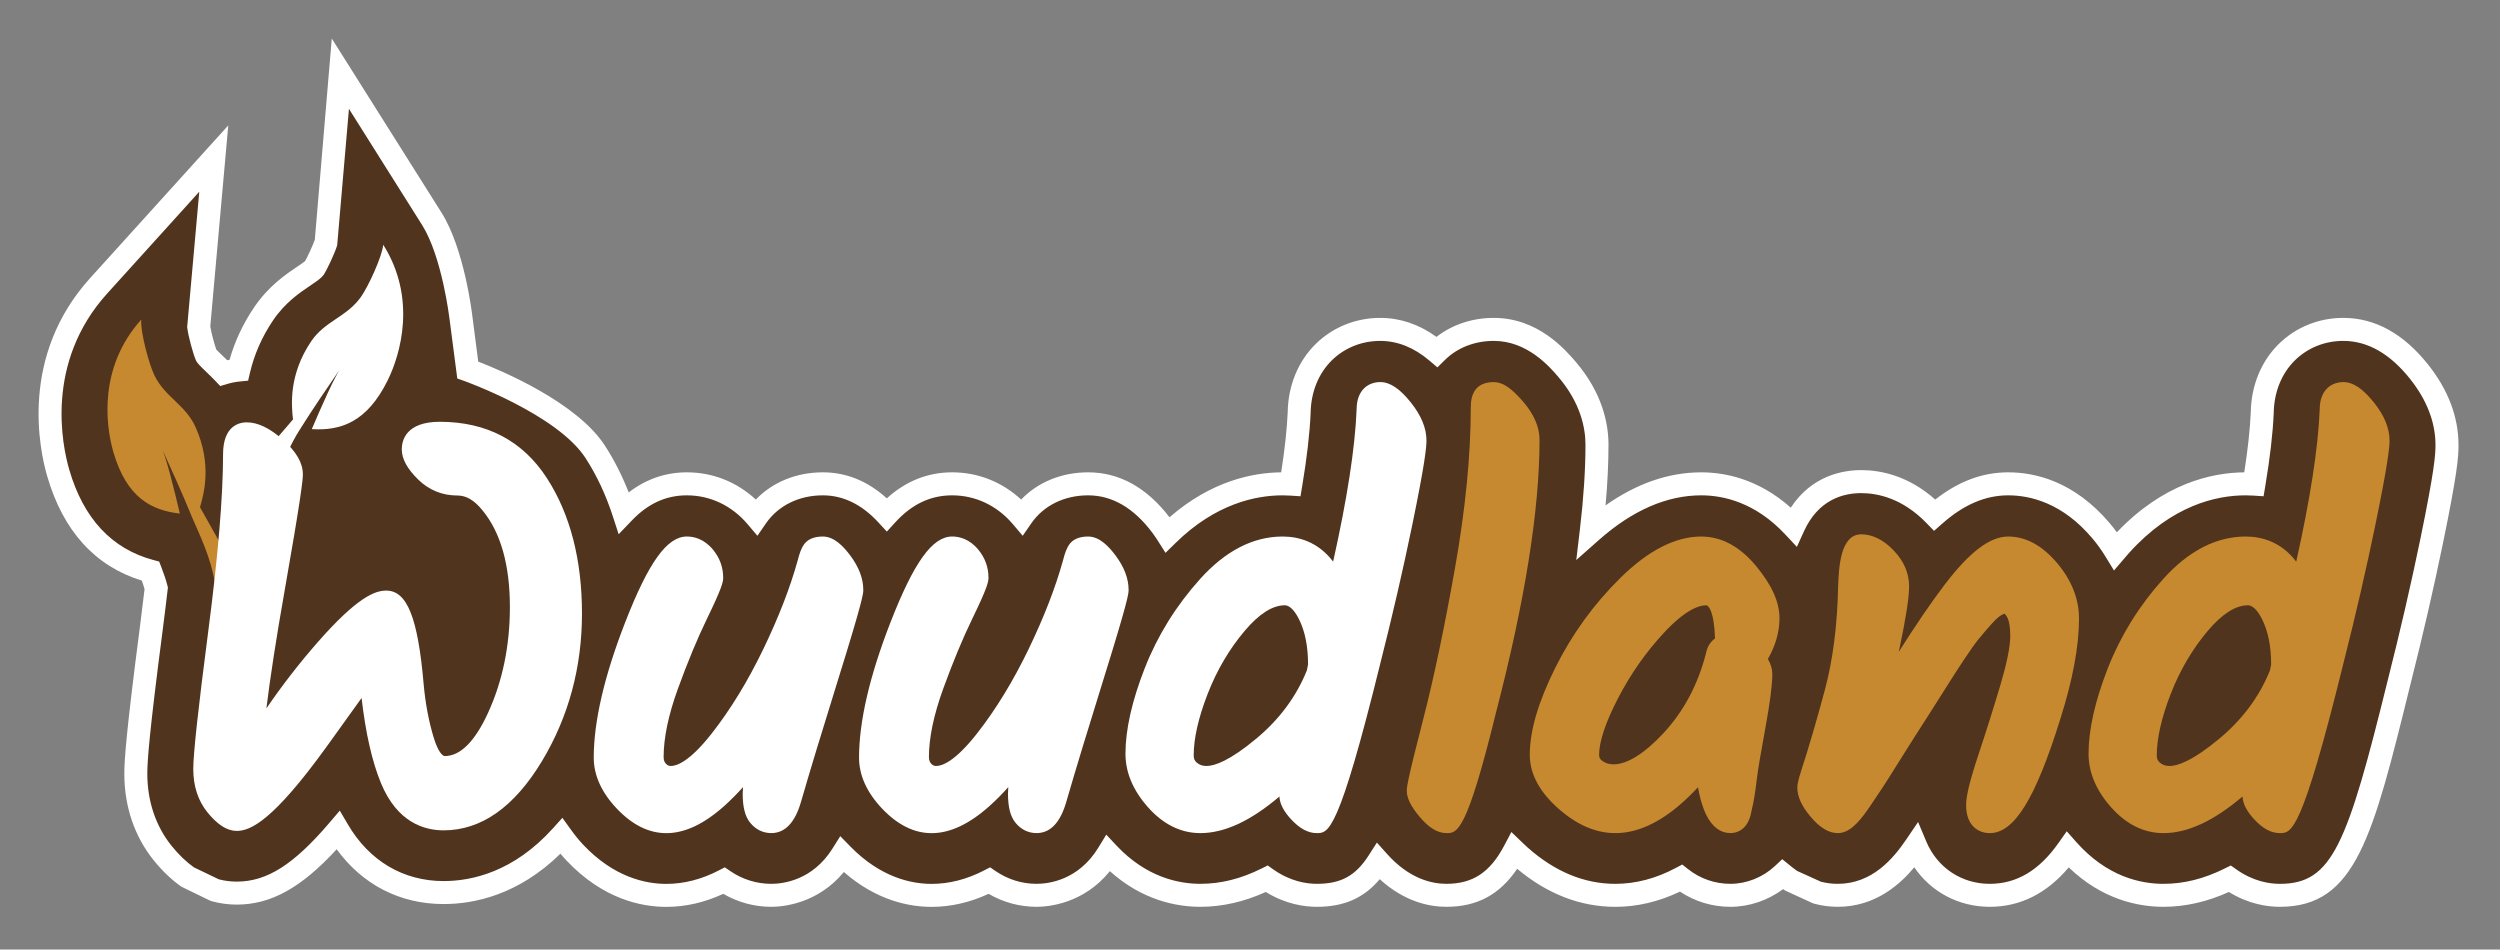
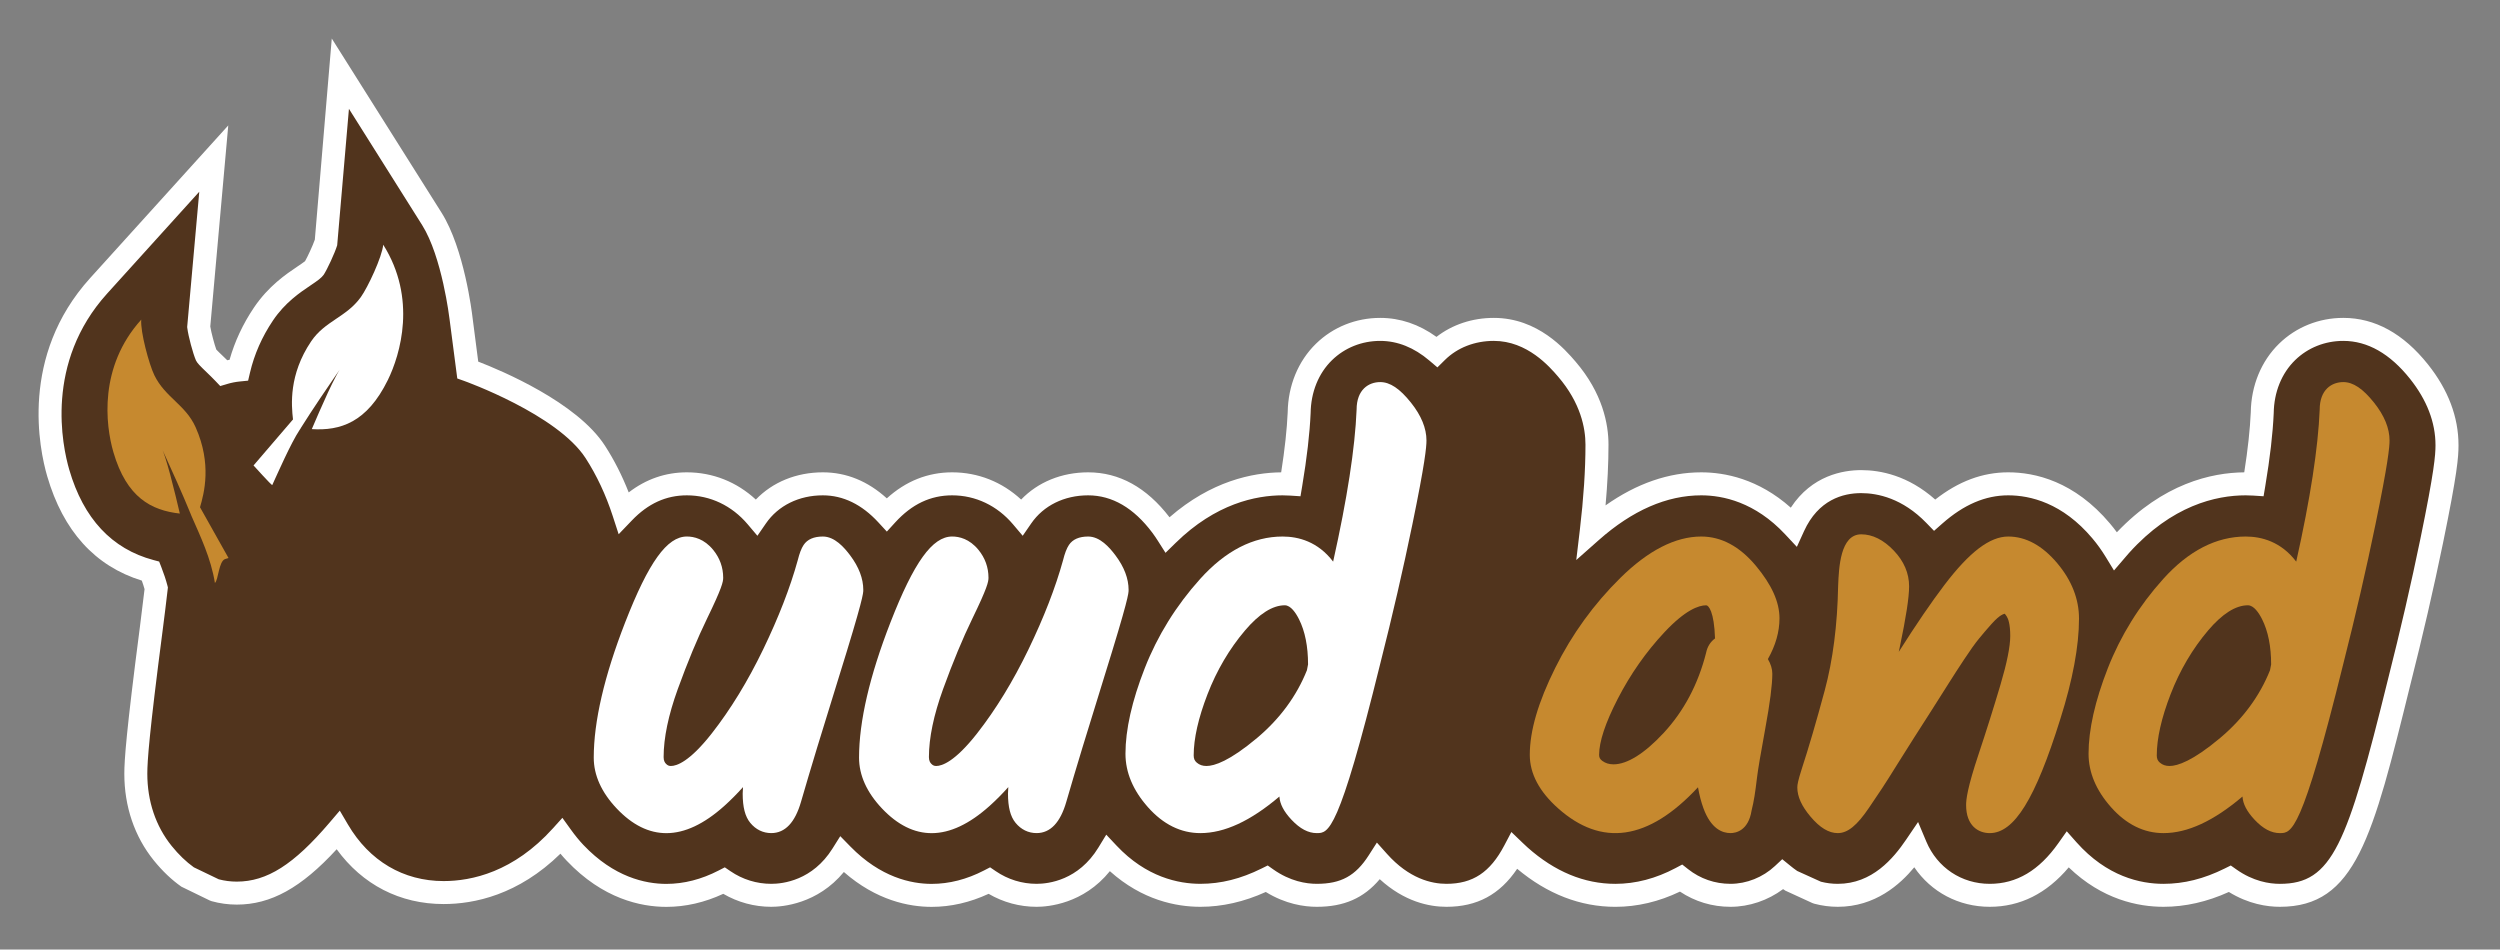
<svg xmlns="http://www.w3.org/2000/svg" version="1.1" x="0px" y="0px" width="425.2px" height="161.5px" viewBox="0 0 425.2 161.5" enable-background="new 0 0 425.2 161.5" xml:space="preserve">
  <rect x="0" y="0" width="425.2" height="161.5" fill="#808080" stroke="none" />
  <g id="Layer_1">
</g>
  <g id="Item">
    <g>
      <g>
        <path fill="#51341D" d="M411.429,63.208c-3.799-4.77-8.132-7.188-12.879-7.188c-3.631,0-7.026,1.361-9.56,3.831     c-2.675,2.607-4.171,6.287-4.228,10.385c-0.146,3.346-0.617,7.393-1.406,12.097c-0.467-0.03-0.937-0.046-1.412-0.046     c-5.422,0-13.516,1.813-21.289,10.45c-0.288,0.32-0.558,0.649-0.838,0.974c-0.713-1.17-1.521-2.309-2.441-3.402     c-5.58-6.631-11.683-8.022-15.82-8.022c-4.956,0-9.078,2.273-12.505,5.297c-4.54-4.684-9.296-5.673-12.497-5.673     c-3.445,0-8.59,1.226-11.505,7.625c-5.563-5.952-11.548-7.249-15.702-7.249c-6.378,0-12.659,2.739-18.704,8.091     c0.635-5.352,0.973-10.293,0.973-14.752c0-3.138-0.89-7.913-5.134-12.855c-1.589-1.846-5.808-6.751-12.41-6.751     c-3.823,0-7.226,1.377-9.693,3.812c-2.963-2.521-6.186-3.812-9.63-3.812c-3.631,0-7.026,1.361-9.56,3.831     c-2.675,2.607-4.172,6.287-4.228,10.385c-0.146,3.346-0.616,7.393-1.406,12.097c-0.467-0.03-0.937-0.046-1.413-0.046     c-5.019,0-12.327,1.565-19.551,8.647c-0.323-0.51-0.666-1.015-1.038-1.51c-3.546-4.735-7.746-7.137-12.481-7.137     c-4.724,0-8.825,2.046-11.286,5.619c-3.069-3.626-7.262-5.619-11.84-5.619c-4.642,0-8.224,2.063-11.115,5.228     c-3.189-3.461-6.838-5.228-10.883-5.228c-4.724,0-8.825,2.046-11.286,5.619c-3.069-3.626-7.262-5.619-11.84-5.619     c-4.453,0-7.923,1.912-10.751,4.861c-1.207-3.707-2.801-7.149-4.82-10.278c-5.242-8.128-12.993-12.833-22.532-13.845l0.828-0.104     c-0.005-0.034-0.009-0.067-0.013-0.101l-1.137-8.795h-0.05c-0.015-5.131-1.223-10.961-4.905-16.806L57.89,12.528l-0.407,4.831     l-1.83,21.72l-0.174,2.067c-0.359,1.168-1.552,3.732-2.049,4.493c-0.186,0.258-0.991,0.8-1.701,1.277     c-1.854,1.248-4.655,3.134-6.925,6.501c-2.247,3.34-3.508,6.602-4.189,9.517c-0.867,0.086-1.726,0.256-2.566,0.508     c-0.559-0.588-1.09-1.096-1.552-1.54c-0.617-0.594-1.317-1.266-1.418-1.47c-0.39-0.903-1.126-3.64-1.279-4.854l2.56-28.611     L16.778,48.612C5.45,61.135,8.652,76.14,9.906,80.442c2.627,9.019,7.9,14.621,15.703,16.701c0.384,0.983,0.717,1.951,0.965,2.905     c-0.252,2.189-0.531,4.47-0.841,6.856c-2.319,17.825-2.631,22.481-2.631,24.683c0,5.138,1.581,9.813,4.577,13.521     c1.352,1.672,2.787,3.038,4.296,4.096l4.548,2.185c1.213,0.34,2.462,0.51,3.748,0.51c5.635,0,10.694-3.016,17.225-10.672     c3.979,6.77,10.359,10.578,17.956,10.578c5.541,0,13.039-1.854,20.028-9.601c0.68,0.944,1.425,1.893,2.326,2.844     c5.668,5.98,11.571,7.236,15.525,7.236c3.309,0,6.588-0.838,9.805-2.5c2.357,1.609,5.144,2.489,8.042,2.489     c2.071,0,8.102-0.592,12.071-6.92c5.569,5.695,11.326,6.931,15.204,6.931c3.31,0,6.588-0.838,9.805-2.5     c2.358,1.609,5.145,2.489,8.043,2.489c2.091,0,8.218-0.607,12.185-7.108c5.499,5.843,11.528,7.108,15.679,7.108     c3.753,0,7.488-0.926,11.275-2.808c3.195,2.26,6.282,2.808,8.521,2.808c4.695,0,7.854-1.649,10.481-5.749     c4.201,4.703,8.582,5.749,11.563,5.749c5.577,0,9-2.683,11.57-7.557c0.308,0.297,0.618,0.594,0.952,0.89     c4.981,4.426,10.436,6.671,16.213,6.671c3.785,0,7.517-0.977,11.168-2.917c2.389,1.886,5.266,2.913,8.413,2.913     c3.089,0,6.343-1.168,8.896-3.553c0.505,0.414,1.009,0.798,1.508,1.125l4.332,1.964c1.294,0.345,2.485,0.464,3.512,0.464     c7.393,0,11.601-5.946,13.259-8.391c2.118,5.043,6.835,8.391,12.588,8.391c5.799,0,10.014-3.123,13.277-7.75     c0.015,0.018,0.028,0.036,0.044,0.054c5.643,6.36,11.941,7.696,16.231,7.696c3.753,0,7.488-0.926,11.275-2.808     c3.195,2.26,6.281,2.808,8.521,2.808c10.829,0,13.496-8.723,20.278-36.235c2.098-8.263,3.969-16.379,5.562-24.12     c2.387-11.605,2.586-14.367,2.586-16.199C416.188,71.381,414.586,67.173,411.429,63.208z" />
      </g>
    </g>
    <g>
      <path fill="#FFFFFF" d="M158.453,154.24c-3.832,0-9.385-1.077-14.927-5.93c-4.5,5.457-10.48,5.919-12.348,5.919    c-2.883,0-5.682-0.76-8.162-2.208c-3.171,1.474-6.425,2.22-9.686,2.22c-4.338,0-10.798-1.361-16.944-7.847    c-0.364-0.382-0.716-0.779-1.067-1.199c-7.17,7.028-14.677,8.566-19.869,8.566c-7.426,0-13.795-3.287-18.187-9.32    c-6.035,6.574-11.211,9.414-16.994,9.414c-1.457,0-2.896-0.197-4.275-0.582l-0.32-0.12l-4.822-2.346    c-1.655-1.16-3.234-2.663-4.694-4.468c-3.279-4.06-5.012-9.16-5.012-14.75c0-2.268,0.315-7.003,2.647-24.935    c0.291-2.241,0.554-4.39,0.794-6.455c-0.128-0.452-0.282-0.933-0.466-1.449c-7.964-2.462-13.376-8.433-16.093-17.759    c-1.325-4.547-4.711-20.411,7.299-33.688l23.498-25.974l-3.06,34.2c0.165,1.035,0.711,3.073,1.025,3.926    c0.239,0.261,0.663,0.659,1.048,1.029c0.276,0.264,0.544,0.523,0.812,0.787c0.132-0.029,0.263-0.055,0.395-0.08    c0.877-3.106,2.266-6.082,4.136-8.862c2.483-3.685,5.475-5.699,7.454-7.032c0.33-0.221,0.976-0.656,1.247-0.874    c0.409-0.708,1.314-2.639,1.665-3.664l2.883-34.209L75.1,36.177c3.874,6.15,5.189,17.157,5.242,17.623l0.996,7.703    c3.933,1.517,16.789,6.915,21.558,14.309c1.565,2.425,2.916,5.086,4.035,7.94c2.948-2.27,6.264-3.418,9.893-3.418    c4.393,0,8.481,1.628,11.726,4.631c2.854-2.968,6.892-4.631,11.4-4.631c3.989,0,7.641,1.487,10.88,4.426    c3.238-2.939,6.97-4.426,11.118-4.426c4.393,0,8.481,1.628,11.726,4.631c2.854-2.968,6.892-4.631,11.4-4.631    c5.29,0,9.944,2.573,13.837,7.644c7.087-6.167,14.12-7.598,18.99-7.643c0.611-3.906,0.983-7.326,1.109-10.184    c0.061-4.557,1.771-8.733,4.816-11.699c2.903-2.828,6.782-4.385,10.923-4.385c3.382,0,6.595,1.086,9.564,3.23    c2.697-2.094,6.102-3.23,9.759-3.23c7.499,0,12.143,5.399,13.892,7.431c4.634,5.398,5.608,10.663,5.608,14.13    c0,3.149-0.168,6.61-0.5,10.33c5.287-3.735,10.746-5.623,16.277-5.623c3.997,0,9.708,1.098,15.228,6.01    c3.59-5.494,8.908-6.387,11.977-6.387c3.262,0,7.973,0.907,12.59,5.008c3.974-3.115,8.051-4.632,12.414-4.632    c4.552,0,11.252,1.512,17.316,8.719c0.399,0.473,0.788,0.968,1.162,1.477c7.883-8.278,16.046-10.143,21.666-10.195    c0.611-3.902,0.983-7.322,1.109-10.184c0.063-4.557,1.773-8.732,4.816-11.698c2.901-2.829,6.78-4.386,10.925-4.386    c5.373,0,10.219,2.666,14.407,7.925c3.439,4.319,5.184,8.938,5.184,13.729c0,2.012-0.2,4.796-2.626,16.592    c-1.594,7.751-3.472,15.896-5.581,24.208c-6.383,25.888-9.295,37.708-22.173,37.708c-2.153,0-5.329-0.456-8.677-2.523    c-3.69,1.676-7.425,2.523-11.12,2.523c-4.291,0-10.414-1.214-16.115-6.707c-3.751,4.453-8.261,6.707-13.435,6.707    c-5.283,0-9.967-2.51-12.836-6.721c-2.403,2.909-6.644,6.721-13.01,6.721c-1.349,0-2.701-0.178-4.016-0.531l-0.303-0.107    l-4.596-2.109c-0.128-0.084-0.256-0.172-0.386-0.261c-2.588,1.926-5.768,3.008-8.948,3.008c-3.104,0-6.051-0.889-8.593-2.586    c-3.585,1.72-7.276,2.59-10.986,2.59c-5.957,0-11.572-2.176-16.703-6.469c-2.957,4.398-6.831,6.465-12.032,6.465    c-2.939,0-7.146-0.865-11.341-4.699c-2.718,3.233-6.102,4.699-10.702,4.699c-2.153,0-5.327-0.456-8.679-2.523    c-3.689,1.674-7.423,2.523-11.117,2.523c-4.066,0-9.877-1.101-15.403-6.062c-4.51,5.589-10.566,6.062-12.46,6.062    c-2.883,0-5.682-0.76-8.163-2.208C164.967,153.493,161.714,154.24,158.453,154.24z M142.911,142.215l1.735,1.773    c5.128,5.241,10.339,6.343,13.808,6.343c2.98,0,5.977-0.767,8.908-2.283l1.035-0.534l0.963,0.657    c2.06,1.407,4.461,2.149,6.942,2.149c2.03,0,7.118-0.601,10.516-6.171l1.335-2.189l1.756,1.867    c5.051,5.367,10.541,6.493,14.256,6.493c3.477,0,6.88-0.851,10.403-2.603l1.046-0.519l0.952,0.674    c2.863,2.023,5.602,2.449,7.394,2.449c4.123,0,6.6-1.359,8.835-4.848l1.388-2.168l1.716,1.92    c3.762,4.213,7.572,5.096,10.105,5.096c4.493,0,7.436-1.949,9.841-6.512l1.212-2.3l1.872,1.802    c0.288,0.279,0.58,0.557,0.893,0.834c4.613,4.102,9.631,6.18,14.917,6.18c3.445,0,6.894-0.905,10.25-2.687l1.128-0.599l1,0.79    c2.067,1.63,4.558,2.493,7.202,2.493c2.747,0,5.505-1.103,7.562-3.025l1.246-1.164l1.323,1.077    c0.41,0.336,0.819,0.651,1.223,0.926l4.037,1.829c0.939,0.239,1.899,0.359,2.857,0.359c5.852,0,9.446-4.3,11.641-7.534    l2.023-2.983l1.395,3.323c1.865,4.438,5.997,7.194,10.786,7.194c4.573,0,8.394-2.264,11.679-6.921l1.424-2.018l1.636,1.848    c5.205,5.869,10.923,7.091,14.812,7.091c3.478,0,6.881-0.851,10.406-2.603l1.046-0.519l0.954,0.674    c2.859,2.023,5.596,2.449,7.391,2.449c8.91,0,11.439-6.585,18.381-34.748c2.098-8.268,3.962-16.354,5.545-24.046    c2.35-11.428,2.546-14.151,2.546-15.806c0-3.884-1.458-7.683-4.333-11.294c-3.409-4.281-7.228-6.451-11.349-6.451    c-3.119,0-6.03,1.163-8.196,3.275c-2.296,2.239-3.588,5.44-3.638,9.014c-0.153,3.481-0.634,7.632-1.433,12.394l-0.292,1.741    l-1.764-0.115c-0.424-0.029-0.851-0.042-1.283-0.042c-5.026,0-12.546,1.701-19.837,9.803c-0.185,0.204-0.361,0.412-0.534,0.618    l-2.025,2.359l-1.399-2.294c-0.689-1.128-1.451-2.191-2.268-3.159c-5.096-6.056-10.603-7.327-14.325-7.327    c-3.877,0-7.545,1.573-11.214,4.808l-1.397,1.233l-1.298-1.338c-4.067-4.197-8.278-5.079-11.095-5.079    c-3.09,0-7.285,1.124-9.725,6.48l-1.212,2.661l-1.995-2.136c-5.121-5.478-10.588-6.629-14.273-6.629    c-5.856,0-11.714,2.558-17.409,7.6l-3.842,3.401l0.605-5.096c0.638-5.362,0.96-10.248,0.96-14.521    c0-2.806-0.809-7.094-4.663-11.582c-1.428-1.659-5.222-6.07-10.927-6.07c-3.243,0-6.198,1.154-8.32,3.249l-1.275,1.258    l-1.365-1.16c-2.609-2.22-5.423-3.346-8.364-3.346c-3.117,0-6.026,1.163-8.194,3.276c-2.298,2.238-3.59,5.439-3.638,9.012    c-0.153,3.478-0.634,7.627-1.432,12.393l-0.292,1.743l-1.764-0.115c-0.426-0.029-0.851-0.042-1.286-0.042    c-4.53,0-11.363,1.403-18.182,8.087l-1.725,1.691l-1.294-2.038c-0.297-0.468-0.612-0.931-0.952-1.388    c-3.157-4.214-6.829-6.352-10.916-6.352c-4.06,0-7.587,1.741-9.676,4.774l-1.451,2.105l-1.651-1.953    c-2.689-3.176-6.365-4.926-10.348-4.926c-3.686,0-6.85,1.502-9.672,4.592l-1.436,1.573l-1.444-1.567    c-2.812-3.052-5.99-4.598-9.445-4.598c-4.06,0-7.587,1.741-9.676,4.774l-1.451,2.105l-1.651-1.953    c-2.689-3.176-6.365-4.926-10.348-4.926c-3.535,0-6.591,1.393-9.34,4.26l-2.259,2.355l-1.01-3.104    c-1.172-3.602-2.721-6.907-4.604-9.824c-4.817-7.468-20.555-13.11-20.713-13.165l-1.12-0.397l-1.315-10.091    c-0.015-0.131-1.271-10.62-4.671-16.015L59.348,18.508l-2,23.213c-0.419,1.363-1.697,4.093-2.281,4.988    c-0.408,0.568-0.994,0.988-2.247,1.83c-1.829,1.232-4.338,2.919-6.394,5.971c-1.864,2.77-3.179,5.755-3.907,8.869L42.2,64.742    l-1.392,0.138c-0.742,0.073-1.48,0.22-2.197,0.435L37.46,65.66l-0.827-0.869c-0.507-0.533-0.989-0.996-1.414-1.406    c-1.26-1.212-1.659-1.616-1.891-2.084c-0.525-1.207-1.297-4.127-1.467-5.477l-0.027-0.209l2.059-23.007L18.228,49.924    c-10.652,11.775-7.626,25.917-6.446,29.971c2.418,8.302,7.24,13.469,14.331,15.36l0.956,0.254l0.361,0.924    c0.45,1.153,0.789,2.176,1.035,3.123l0.092,0.353l-0.041,0.363c-0.254,2.199-0.533,4.489-0.845,6.885    c-2.304,17.711-2.615,22.29-2.615,24.431c0,4.686,1.432,8.938,4.143,12.294c1.192,1.474,2.46,2.695,3.772,3.632l4.238,2.038    c0.987,0.261,2.017,0.393,3.062,0.393c5.129,0,9.688-2.894,15.738-9.986l1.781-2.088l1.391,2.367    c3.643,6.199,9.421,9.614,16.271,9.614c4.789,0,11.9-1.554,18.576-8.956l1.622-1.798l1.415,1.964    c0.747,1.038,1.433,1.878,2.158,2.644c5.191,5.476,10.537,6.625,14.107,6.625c2.98,0,5.977-0.767,8.908-2.283l1.035-0.534    l0.964,0.657c2.059,1.407,4.459,2.149,6.94,2.149c1.999,0,7.016-0.584,10.415-6.003L142.911,142.215z" />
    </g>
    <path fill="#C6892F" d="M38.865,94.905l-4.847-8.634c0.694-2.358,2.035-7.363-0.744-13.599c-1.716-3.845-5.183-5.07-7.023-8.857   c-0.894-1.833-2.407-7.426-2.226-9.453c-7.247,8.012-6.094,17.881-4.738,22.539c2.258,7.752,6.478,9.905,11.3,10.445   c-0.385-1.645-1.012-4.281-1.635-6.612c-0.294-1.083-0.583-2.106-0.853-2.923c-0.157-0.488-0.309-0.911-0.444-1.233   c0.085,0.171,0.237,0.5,0.44,0.95c0.927,2.02,2.941,6.449,4.366,9.957c0.041,0.104,0.082,0.208,0.124,0.314   c0.002,0.01,0.008,0.012,0.009,0.015c1.479,3.393,3.289,7.137,3.959,11.335c0.598-0.51,0.639-3.677,1.733-4.067L38.865,94.905z" />
    <path fill="#FFFFFF" d="M144.609,94.475c-1.036-1.384-2.648-3.222-4.659-3.222c-1.536,0-2.637,0.483-3.27,1.435   c-0.385,0.578-0.709,1.428-1.007,2.625c-1.274,4.613-3.253,9.711-5.88,15.149c-2.618,5.419-5.557,10.223-8.738,14.281   c-3.774,4.818-5.976,5.537-6.952,5.537c-0.339,0-0.58-0.109-0.837-0.38c-0.185-0.193-0.398-0.498-0.398-1.136   c0-3.26,0.813-7.156,2.415-11.578c1.66-4.577,3.337-8.616,4.987-12.006c2.521-5.184,2.73-6.226,2.73-6.908   c0-1.769-0.575-3.369-1.708-4.755c-1.53-1.872-3.274-2.266-4.468-2.266c-3.37,0-6.51,4.371-10.499,14.613   c-3.544,9.099-5.34,16.833-5.34,22.992c0,3.006,1.317,5.921,3.913,8.662c5.234,5.522,11.343,5.791,18.298-0.452   c1.083-0.972,2.143-2.039,3.176-3.195c-0.037,0.397-0.056,0.76-0.056,1.084c0,2.334,0.409,3.919,1.285,4.989   c0.935,1.143,2.172,1.749,3.577,1.749c2.348,0,4.053-1.802,5.067-5.35c1.511-5.22,3.652-12.279,6.367-20.977   c4.217-13.515,4.217-14.464,4.217-15.029C146.83,98.414,146.082,96.44,144.609,94.475z" />
    <path fill="#FFFFFF" d="M189.732,94.475c-1.036-1.384-2.648-3.222-4.659-3.222c-1.537,0-2.637,0.483-3.27,1.435   c-0.385,0.578-0.709,1.428-1.007,2.625c-1.274,4.613-3.253,9.711-5.88,15.149c-2.618,5.419-5.557,10.223-8.738,14.281   c-3.775,4.818-5.976,5.537-6.953,5.537c-0.339,0-0.58-0.109-0.837-0.38c-0.185-0.193-0.398-0.498-0.398-1.136   c0-3.26,0.813-7.156,2.415-11.578c1.66-4.577,3.337-8.616,4.987-12.006c2.521-5.184,2.73-6.226,2.73-6.908   c0-1.769-0.575-3.369-1.708-4.755c-1.53-1.872-3.274-2.266-4.468-2.266c-3.37,0-6.509,4.371-10.499,14.613   c-3.543,9.099-5.34,16.833-5.34,22.992c0,3.006,1.317,5.921,3.913,8.662c5.234,5.522,11.342,5.791,18.298-0.452   c1.083-0.972,2.143-2.039,3.176-3.195c-0.037,0.397-0.056,0.76-0.056,1.084c0,2.334,0.409,3.919,1.285,4.989   c0.935,1.143,2.172,1.749,3.577,1.749c2.348,0,4.053-1.802,5.067-5.35c1.511-5.22,3.652-12.279,6.368-20.977   c4.217-13.515,4.217-14.464,4.217-15.029C191.953,98.414,191.206,96.44,189.732,94.475z" />
    <path fill="#FFFFFF" d="M242.614,74.912c0-2.071-0.885-4.232-2.63-6.423c-1.905-2.392-3.568-3.504-5.235-3.504   c-1.943,0-4.019,1.252-4.017,4.688c-0.265,6.507-1.607,15.184-3.992,25.848c-2.594-3.415-5.923-4.268-8.597-4.268   c-4.997,0-9.716,2.428-14.024,7.215c-4.081,4.535-7.25,9.643-9.42,15.182c-2.175,5.549-3.278,10.445-3.278,14.552   c0,3.17,1.286,6.226,3.823,9.084c2.596,2.926,5.597,4.409,8.92,4.409c4.086,0,8.511-2.042,13.438-6.221   c0.075,1.267,0.756,2.567,2.074,3.965c1.43,1.517,2.831,2.256,4.284,2.256c1.98,0,3.689,0,10.806-28.867   c2.058-8.104,3.896-16.071,5.462-23.683C242.367,78.743,242.614,76.04,242.614,74.912z M222.474,113.002l-0.192,0.994   c-1.751,4.378-4.593,8.244-8.447,11.49c-4.706,3.96-7.295,4.793-8.639,4.793c-0.666,0-1.189-0.179-1.645-0.567   c-0.37-0.315-0.529-0.683-0.529-1.231c0-2.871,0.792-6.373,2.354-10.412c1.57-4.058,3.714-7.703,6.375-10.838   c2.412-2.842,4.689-4.283,6.766-4.283c1.017,0,1.881,1.3,2.426,2.39C221.96,107.37,222.474,109.948,222.474,113.002z" />
-     <path fill="#C6892F" d="M259.074,68.337c-2.021-2.35-3.517-3.352-5.001-3.352c-1.505,0-2.589,0.483-3.222,1.433   c-0.479,0.72-0.702,1.661-0.702,2.959c0,8.038-0.906,17.218-2.691,27.289c-1.799,10.139-3.618,18.785-5.408,25.697   c-2.783,10.742-2.783,11.641-2.783,12.124c0,1.258,0.698,2.67,2.193,4.447c1.561,1.857,3.048,2.76,4.546,2.76   c1.829,0,3.409,0,8.459-20.601c4.897-18.837,7.38-34.406,7.38-46.275C261.844,72.658,260.912,70.477,259.074,68.337z" />
    <path fill="#C6892F" d="M298.634,96.221c-2.757-3.296-5.882-4.968-9.287-4.968c-4.391,0-9.019,2.367-13.756,7.037   c-4.512,4.447-8.238,9.593-11.072,15.296c-2.916,5.862-4.333,10.704-4.333,14.802c0,3.199,1.626,6.262,4.832,9.106   c7.349,6.532,15.281,5.539,23.778-3.596c0.228,1.317,0.534,2.498,0.92,3.556c1.278,3.504,3.21,4.239,4.604,4.239   c0.895,0,3.041-0.39,3.586-3.827c0.2-0.806,0.367-1.622,0.502-2.462c0.128-0.8,0.272-1.872,0.434-3.222   c0.15-1.268,0.617-4.035,1.388-8.227c0.811-4.411,1.205-7.473,1.205-9.358c0-0.807-0.247-1.634-0.752-2.502   c1.309-2.317,1.972-4.642,1.972-6.927C302.654,102.39,301.34,99.464,298.634,96.221z M291.691,108.587   c-0.783,0.571-1.314,1.416-1.517,2.436c-1.35,5.342-3.783,9.933-7.229,13.643c-3.242,3.489-6.185,5.333-8.513,5.333   c-0.761,0-1.39-0.195-1.925-0.596c-0.385-0.288-0.53-0.565-0.53-1.016c0-2.239,1.063-5.442,3.161-9.52   c2.161-4.199,4.833-8.011,7.944-11.33c3.551-3.793,5.827-4.589,7.111-4.589C290.582,102.949,291.545,103.986,291.691,108.587z" />
    <path fill="#C6892F" d="M341.556,91.253c-3.126,0-6.571,2.615-10.843,8.23c-2.204,2.895-4.804,6.703-7.77,11.38   c0.056-0.261,0.113-0.525,0.168-0.788c1.07-5.091,1.59-8.475,1.59-10.347c0-2.229-0.877-4.277-2.607-6.089   c-1.754-1.832-3.618-2.762-5.539-2.762c-3.565,0-3.798,5.675-3.925,8.769c-0.122,6.629-0.889,12.611-2.278,17.776   c-1.423,5.287-2.739,9.782-3.916,13.376c-0.623,1.96-0.748,2.649-0.748,3.126c0,1.554,0.734,3.18,2.244,4.966   c1.592,1.888,3.108,2.804,4.636,2.804c1.683,0,3.274-1.296,5.319-4.321c0.82-1.199,1.563-2.304,2.226-3.313   c0.663-1.01,1.563-2.432,2.701-4.264c1.117-1.8,2.017-3.228,2.702-4.285c0.689-1.067,1.692-2.636,3.008-4.703   c1.317-2.067,2.318-3.649,3.009-4.747c0.681-1.084,1.534-2.403,2.556-3.951c0.999-1.512,1.827-2.674,2.466-3.455   c0.669-0.823,1.384-1.659,2.146-2.512c0.806-0.905,1.346-1.315,1.662-1.504c0.218-0.132,0.418-0.218,0.599-0.258   c0.079,0.086,0.199,0.233,0.352,0.473c0.22,0.348,0.588,1.239,0.588,3.317c0,1.775-0.556,4.554-1.655,8.263   c-1.154,3.894-2.41,7.881-3.733,11.851c-1.898,5.692-2.118,7.658-2.118,8.641c0,3.516,2.076,4.768,4.019,4.768   c4.163,0,7.751-5.797,11.995-19.375c2.115-6.667,3.187-12.42,3.187-17.102c0-3.337-1.243-6.507-3.696-9.421   C347.363,92.782,344.556,91.253,341.556,91.253z" />
    <path fill="#C6892F" d="M403.785,68.49c-1.905-2.392-3.568-3.504-5.235-3.504c-1.943,0-4.019,1.252-4.017,4.688   c-0.265,6.507-1.607,15.184-3.992,25.848c-2.594-3.415-5.923-4.268-8.597-4.268c-4.997,0-9.716,2.428-14.024,7.215   c-4.081,4.535-7.25,9.643-9.42,15.182c-2.175,5.549-3.278,10.445-3.278,14.552c0,3.17,1.286,6.226,3.823,9.084   c2.596,2.926,5.597,4.409,8.92,4.409c4.086,0,8.511-2.042,13.438-6.221c0.075,1.267,0.756,2.567,2.074,3.965   c1.43,1.517,2.832,2.256,4.284,2.256c1.98,0,3.69,0,10.806-28.867c2.058-8.104,3.896-16.071,5.462-23.683   c2.139-10.4,2.386-13.103,2.386-14.231C406.415,72.841,405.53,70.681,403.785,68.49z M386.275,113.002l-0.192,0.994   c-1.751,4.378-4.592,8.244-8.447,11.49c-4.706,3.96-7.295,4.793-8.639,4.793c-0.666,0-1.189-0.179-1.645-0.567   c-0.37-0.315-0.529-0.683-0.529-1.231c0-2.871,0.792-6.373,2.354-10.412c1.57-4.058,3.714-7.703,6.375-10.838   c2.413-2.842,4.689-4.283,6.766-4.283c1.017,0,1.881,1.3,2.426,2.39C385.761,107.37,386.275,109.948,386.275,113.002z" />
-     <path fill="#FFFFFF" d="M74.793,71.738c-5.828,0-6.457,3.27-6.457,4.676c0,1.628,0.913,3.314,2.791,5.148   c1.838,1.802,4.098,2.716,6.715,2.716c1.481,0,2.87,0.834,4.257,2.569c3.068,3.749,4.624,9.265,4.624,16.398   c0,6.562-1.25,12.618-3.715,17.995c-2.237,4.879-4.716,7.352-7.37,7.352c-0.336,0-1.101-0.639-1.838-3.033   c-0.863-2.792-1.452-5.908-1.75-9.253c-0.976-11.265-2.817-15.859-6.356-15.859c-1.854,0-4.865,1.01-11.744,8.877   c-3.064,3.504-5.956,7.238-8.645,11.16c0.685-5.493,1.7-12.057,3.034-19.62c2.844-16.134,3.173-19.245,3.173-20.183   c0-1.949-1.121-3.886-3.43-5.921c-2.236-1.97-4.239-2.928-6.124-2.928c-1.208,0-4.019,0.529-4.019,5.425   c0,7.142-0.847,17.27-2.517,30.098c-1.715,13.187-2.549,20.849-2.549,23.424c0,2.918,0.808,5.4,2.404,7.375   c1.722,2.13,3.355,3.165,4.992,3.165c2.299,0,6.114-1.628,15.283-14.323c2.132-2.96,4.114-5.722,5.947-8.284   c0.689,6.014,1.804,10.895,3.329,14.556c2.74,6.578,7.289,7.957,10.623,7.957c6.397,0,12.026-3.964,16.732-11.782   c4.512-7.499,6.8-15.934,6.8-25.073c0-9.16-1.998-16.902-5.941-23.011C88.924,74.975,82.784,71.738,74.793,71.738z" />
    <g>
      <g>
        <g>
          <g>
            <g>
              <g>
                <path fill="#FFFFFF" d="M65.178,41.621c-0.171,2.028-2.625,7.278-3.822,8.93c-2.465,3.415-6.091,4.025-8.444,7.518         c-3.813,5.665-3.355,10.826-3.078,13.268l-6.712,7.825c0,0,3.044,3.376,3.181,3.341c0.939-2.033,3.141-7.092,4.668-9.401         c0.001-0.003,0.008-0.004,0.012-0.013c0.059-0.098,0.117-0.193,0.176-0.288c2.009-3.21,4.756-7.227,6.017-9.058         c0.277-0.409,0.484-0.707,0.597-0.861c-0.188,0.294-0.411,0.685-0.65,1.139c-0.407,0.758-0.868,1.716-1.344,2.733         c-1.015,2.189-2.087,4.678-2.75,6.232c4.843,0.297,9.371-1.099,12.932-8.347C68.098,60.283,70.935,50.76,65.178,41.621z" />
              </g>
            </g>
          </g>
        </g>
        <g>
          <g>
            <g>
              <g>
                <path fill="#FFFFFF" d="M51.173,72.798c-0.065,0.096-0.131,0.192-0.19,0.29c0.059-0.098,0.118-0.193,0.176-0.288         C51.164,72.802,51.167,72.803,51.173,72.798z" />
              </g>
            </g>
          </g>
        </g>
        <g>
          <g>
            <g>
              <g>
                <path fill="#FFFFFF" d="M51.158,72.8c0.006,0.002,0.009,0.003,0.014-0.002c-0.065,0.096-0.131,0.192-0.19,0.29         C51.042,72.99,51.1,72.895,51.158,72.8z" />
              </g>
            </g>
          </g>
        </g>
      </g>
    </g>
  </g>
</svg>